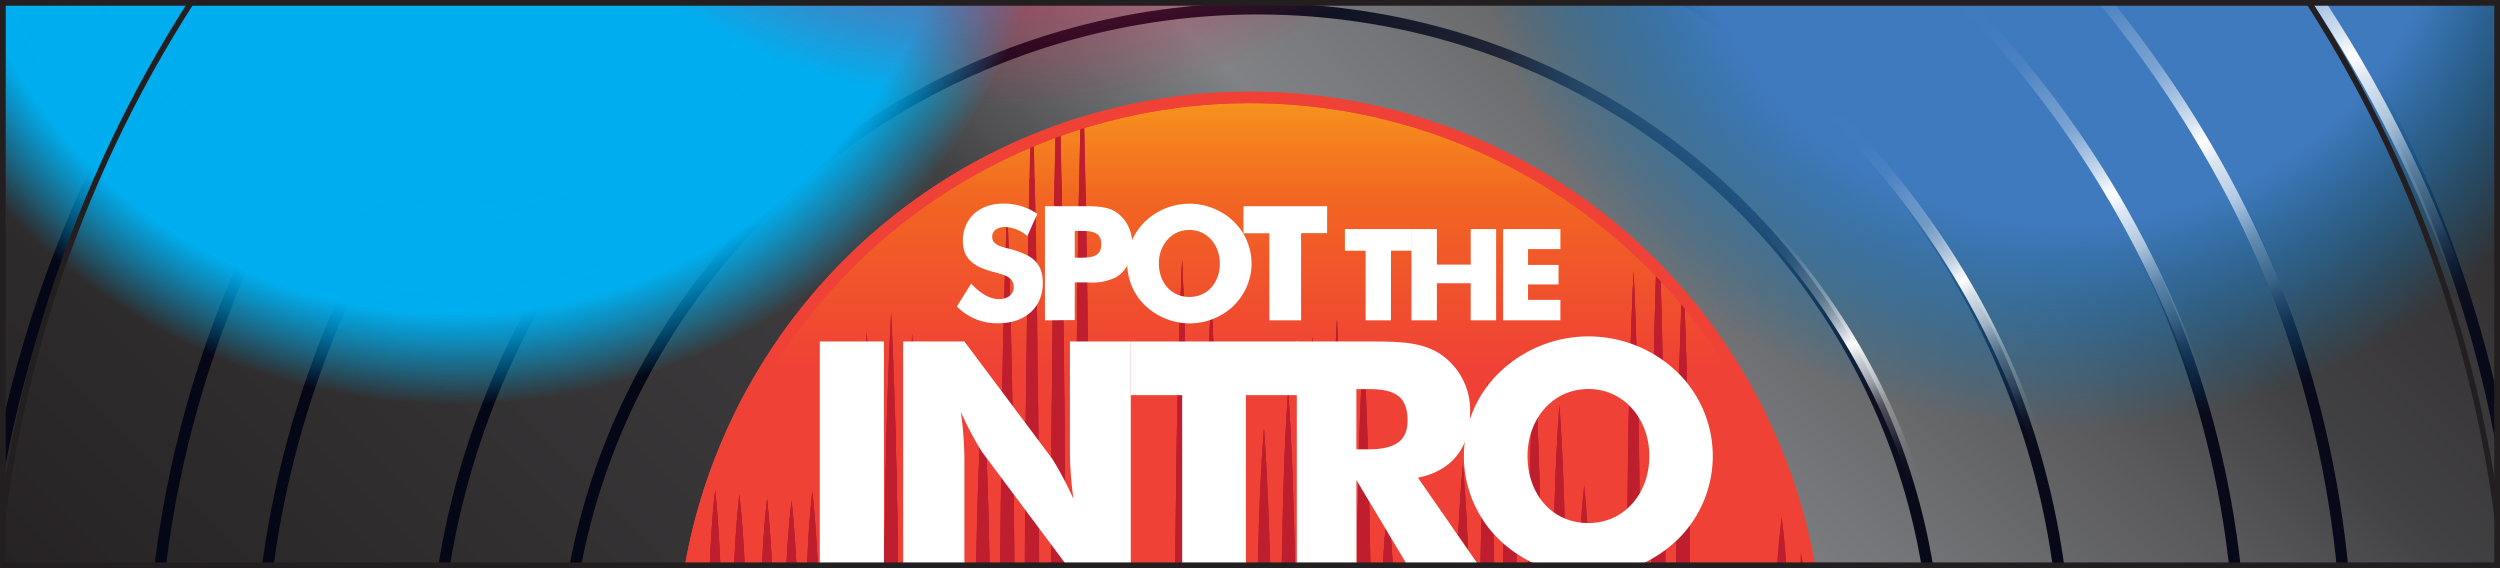
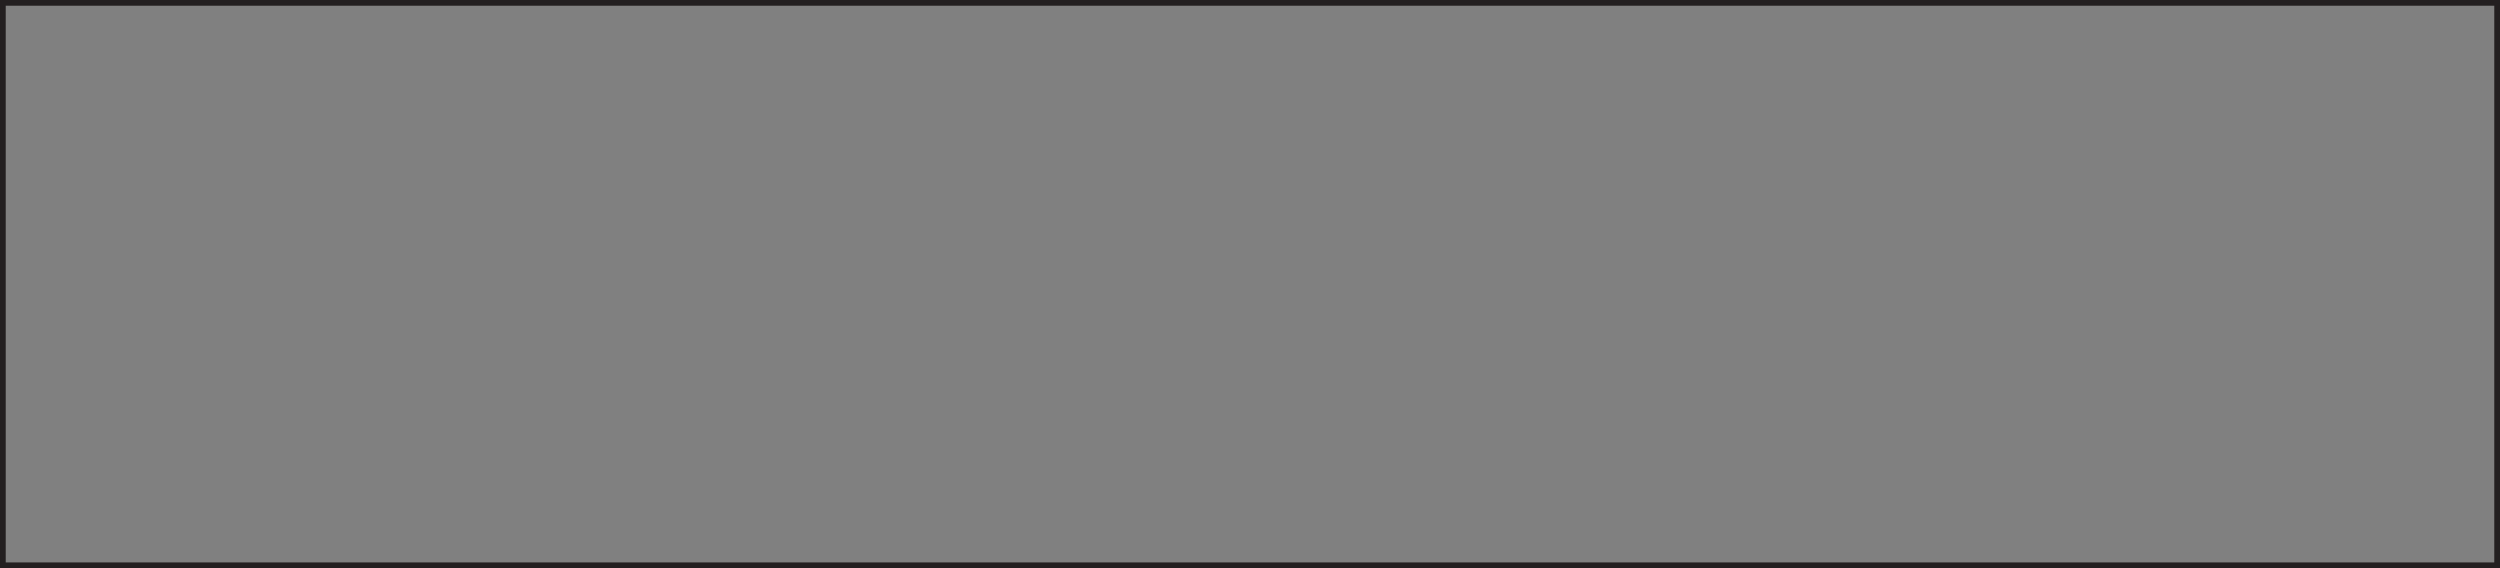
<svg xmlns="http://www.w3.org/2000/svg" xmlns:xlink="http://www.w3.org/1999/xlink" viewBox="0 0 436.54 99.21">
  <rect x="0" y="0" width="436.54" height="99.21" fill="#808080" stroke="none" />
  <defs>
    <style>.cls-1,.cls-10,.cls-11,.cls-12,.cls-13,.cls-14,.cls-15,.cls-2,.cls-21,.cls-22,.cls-23,.cls-24,.cls-25,.cls-26,.cls-30,.cls-32{fill:none;}.cls-2,.cls-27{stroke:#ef4136;}.cls-10,.cls-11,.cls-12,.cls-13,.cls-14,.cls-15,.cls-2,.cls-21,.cls-22,.cls-23,.cls-24,.cls-25,.cls-26,.cls-27,.cls-30,.cls-32{stroke-miterlimit:10;}.cls-10,.cls-11,.cls-12,.cls-13,.cls-14,.cls-15,.cls-2,.cls-21,.cls-22,.cls-23,.cls-24,.cls-25,.cls-26,.cls-27,.cls-32{stroke-width:2px;}.cls-3{fill:#be1e2d;}.cls-4{isolation:isolate;}.cls-5{clip-path:url(#clip-path);}.cls-6{clip-path:url(#clip-path-2);}.cls-7{fill:url(#linear-gradient);}.cls-8{fill:url(#linear-gradient-2);}.cls-9{fill:url(#linear-gradient-3);}.cls-10{stroke:url(#linear-gradient-4);}.cls-11{stroke:url(#linear-gradient-5);}.cls-12{stroke:url(#linear-gradient-6);}.cls-13{stroke:url(#linear-gradient-7);}.cls-14{stroke:url(#linear-gradient-8);}.cls-15{stroke:url(#linear-gradient-9);}.cls-16,.cls-19{mix-blend-mode:color;}.cls-16{fill:url(#radial-gradient);}.cls-17{opacity:0.22;fill:url(#radial-gradient-2);}.cls-18{mix-blend-mode:hue;fill:url(#radial-gradient-3);}.cls-19{opacity:0.5;}.cls-19,.cls-20{fill:url(#radial-gradient-4);}.cls-20{opacity:0.2;}.cls-21{stroke:url(#linear-gradient-10);}.cls-22{stroke:url(#linear-gradient-11);}.cls-23{stroke:url(#linear-gradient-12);}.cls-24{stroke:url(#linear-gradient-13);}.cls-25{stroke:url(#linear-gradient-14);}.cls-26{stroke:url(#linear-gradient-15);}.cls-27{fill:url(#linear-gradient-16);}.cls-28{clip-path:url(#clip-path-3);}.cls-29{clip-path:url(#clip-path-4);}.cls-30,.cls-32{stroke:#231f20;}.cls-31{fill:#fff;}</style>
    <clipPath id="clip-path">
-       <rect class="cls-1" width="436.54" height="99.21" />
-     </clipPath>
+       </clipPath>
    <clipPath id="clip-path-2" />
    <linearGradient id="linear-gradient" x1="-33.34" y1="2.93" x2="563.58" y2="2.93" gradientTransform="translate(404.39 -72.6) rotate(133.95)" gradientUnits="userSpaceOnUse">
      <stop offset="0.33" stop-color="#050616" />
      <stop offset="0.5" stop-color="#818492" />
      <stop offset="0.66" stop-color="#050616" />
    </linearGradient>
    <linearGradient id="linear-gradient-2" x1="144.87" y1="2.07" x2="383.64" y2="2.07" gradientTransform="translate(406.59 -69.17) rotate(135)" gradientUnits="userSpaceOnUse">
      <stop offset="0.33" stop-color="#050616" />
      <stop offset="0.5" stop-color="#2d3548" />
      <stop offset="0.66" stop-color="#050616" />
    </linearGradient>
    <linearGradient id="linear-gradient-3" x1="64.03" y1="201.19" x2="372.51" y2="-107.29" gradientUnits="userSpaceOnUse">
      <stop offset="0.01" stop-color="#231f20" />
      <stop offset="0.44" stop-color="#414042" />
      <stop offset="0.55" stop-color="#808285" />
      <stop offset="0.6" stop-color="#757679" />
      <stop offset="0.7" stop-color="#58585a" />
      <stop offset="0.76" stop-color="#414042" />
      <stop offset="0.97" stop-color="#231f20" />
    </linearGradient>
    <linearGradient id="linear-gradient-4" x1="133.54" y1="108.91" x2="372.93" y2="108.91" gradientTransform="translate(116.21 -137.02) rotate(45)" gradientUnits="userSpaceOnUse">
      <stop offset="0" stop-color="#050616" />
      <stop offset="0.18" stop-color="#070919" />
      <stop offset="0.3" stop-color="#0e1122" />
      <stop offset="0.4" stop-color="#1b2031" />
      <stop offset="0.5" stop-color="#2c3447" />
      <stop offset="0.5" stop-color="#2d3548" />
      <stop offset="0.57" stop-color="#242a3c" />
      <stop offset="0.72" stop-color="#131627" />
      <stop offset="0.86" stop-color="#080a1a" />
      <stop offset="1" stop-color="#050616" />
    </linearGradient>
    <linearGradient id="linear-gradient-5" x1="111.14" y1="108.91" x2="395.33" y2="108.91" xlink:href="#linear-gradient-4" />
    <linearGradient id="linear-gradient-6" x1="80.91" y1="108.91" x2="425.56" y2="108.91" xlink:href="#linear-gradient-4" />
    <linearGradient id="linear-gradient-7" x1="62.43" y1="108.91" x2="444.04" y2="108.91" xlink:href="#linear-gradient-4" />
    <linearGradient id="linear-gradient-8" x1="32.2" y1="108.91" x2="474.27" y2="108.91" xlink:href="#linear-gradient-4" />
    <linearGradient id="linear-gradient-9" x1="4.2" y1="108.91" x2="502.26" y2="108.91" xlink:href="#linear-gradient-4" />
    <radialGradient id="radial-gradient" cx="62.62" cy="-49.35" r="117.31" gradientTransform="translate(23.73 12.99) scale(0.89 0.85)" gradientUnits="userSpaceOnUse">
      <stop offset="0.84" stop-color="#00aeef" />
      <stop offset="1" stop-color="#00aeef" stop-opacity="0" />
    </radialGradient>
    <radialGradient id="radial-gradient-2" cx="62.62" cy="-49.35" r="117.31" gradientTransform="translate(23.73 12.99) scale(0.89 0.85)" gradientUnits="userSpaceOnUse">
      <stop offset="0.63" stop-color="#00aeef" />
      <stop offset="1" stop-color="#00aeef" stop-opacity="0" />
    </radialGradient>
    <radialGradient id="radial-gradient-3" cx="378.7" cy="-44.31" r="117.31" gradientTransform="translate(23.73 12.99) scale(0.89 0.85)" gradientUnits="userSpaceOnUse">
      <stop offset="0.64" stop-color="#407abe" />
      <stop offset="1" stop-color="#0080c7" stop-opacity="0" />
    </radialGradient>
    <radialGradient id="radial-gradient-4" cx="171.48" cy="-110.92" r="117.31" gradientTransform="translate(23.73 12.99) scale(0.89 0.85)" gradientUnits="userSpaceOnUse">
      <stop offset="0.63" stop-color="#ed1652" />
      <stop offset="1" stop-color="#ed174e" stop-opacity="0" />
    </radialGradient>
    <linearGradient id="linear-gradient-10" x1="154.47" y1="78.66" x2="397.67" y2="78.66" gradientTransform="translate(368.65 -127.18) rotate(105.03)" gradientUnits="userSpaceOnUse">
      <stop offset="0.37" stop-color="#fff" stop-opacity="0" />
      <stop offset="0.4" stop-color="#fff" stop-opacity="0.01" />
      <stop offset="0.42" stop-color="#fff" stop-opacity="0.05" />
      <stop offset="0.43" stop-color="#fff" stop-opacity="0.11" />
      <stop offset="0.44" stop-color="#fff" stop-opacity="0.19" />
      <stop offset="0.46" stop-color="#fff" stop-opacity="0.3" />
      <stop offset="0.47" stop-color="#fff" stop-opacity="0.44" />
      <stop offset="0.48" stop-color="#fff" stop-opacity="0.6" />
      <stop offset="0.49" stop-color="#fff" stop-opacity="0.78" />
      <stop offset="0.5" stop-color="#fff" stop-opacity="0.99" />
      <stop offset="0.5" stop-color="#fff" />
      <stop offset="0.51" stop-color="#fff" stop-opacity="0.82" />
      <stop offset="0.53" stop-color="#fff" stop-opacity="0.6" />
      <stop offset="0.54" stop-color="#fff" stop-opacity="0.42" />
      <stop offset="0.55" stop-color="#fff" stop-opacity="0.27" />
      <stop offset="0.57" stop-color="#fff" stop-opacity="0.15" />
      <stop offset="0.58" stop-color="#fff" stop-opacity="0.07" />
      <stop offset="0.59" stop-color="#fff" stop-opacity="0.02" />
      <stop offset="0.61" stop-color="#fff" stop-opacity="0" />
    </linearGradient>
    <linearGradient id="linear-gradient-11" x1="131.71" y1="78.66" x2="420.42" y2="78.66" xlink:href="#linear-gradient-10" />
    <linearGradient id="linear-gradient-12" x1="100.99" y1="78.66" x2="451.14" y2="78.66" xlink:href="#linear-gradient-10" />
    <linearGradient id="linear-gradient-13" x1="82.22" y1="78.66" x2="469.91" y2="78.66" xlink:href="#linear-gradient-10" />
    <linearGradient id="linear-gradient-14" x1="51.5" y1="78.66" x2="500.63" y2="78.66" xlink:href="#linear-gradient-10" />
    <linearGradient id="linear-gradient-15" x1="23.06" y1="78.66" x2="529.07" y2="78.66" xlink:href="#linear-gradient-10" />
    <linearGradient id="linear-gradient-16" x1="218.27" y1="215.43" x2="218.27" y2="17.01" gradientUnits="userSpaceOnUse">
      <stop offset="0.01" stop-color="#f9ed32" />
      <stop offset="0.44" stop-color="#fbb040" />
      <stop offset="0.55" stop-color="#ef4136" />
      <stop offset="0.76" stop-color="#ef4136" />
      <stop offset="0.91" stop-color="#f26522" />
      <stop offset="1" stop-color="#f7941d" />
    </linearGradient>
    <clipPath id="clip-path-3">
      <circle class="cls-2" cx="218.27" cy="116.22" r="99.21" />
    </clipPath>
    <clipPath id="clip-path-4">
      <path class="cls-3" d="M178.91,116.22l.07-25.5c.08-8.5.1-17,.22-25.5.2-17,.49-34,1-51,.56,17,.85,34,1,51,.13,8.5.15,17,.22,25.5l.07,25.5m-4.31,0q0-20-.3-40c-.19-13.35-.48-26.7-1-40.05-.55,13.35-.84,26.7-1,40.05s-.29,26.7-.3,40.05m-1.65,0q0-12.28-.28-24.56c-.21-8.19-.49-16.37-1-24.56-.56,8.19-.84,16.37-1.05,24.56s-.28,16.37-.28,24.56m-1.65,0q0-6-.29-12.1c-.21-4-.49-8.07-1.05-12.1-.55,4-.83,8.06-1,12.1s-.29,8.07-.29,12.1m24.25,0-.07-26.57c-.08-8.86-.1-17.71-.22-26.57-.2-17.71-.49-35.43-1-53.14-.56,17.71-.85,35.43-1,53.14-.13,8.86-.15,17.71-.23,26.57l-.07,26.57m-1.65,0-.07-27.72c-.07-9.24-.1-18.48-.22-27.72-.2-18.48-.49-37-1-55.45-.55,18.49-.84,37-1,55.45-.12,9.24-.15,18.48-.22,27.72l-.07,27.72m24.24,0q0-17.7-.29-35.41c-.19-11.8-.48-23.6-1-35.4-.55,11.8-.84,23.6-1,35.4s-.29,23.61-.29,35.41m-1.65,0c0-2.73-.09-5.46-.29-8.2a67.42,67.42,0,0,0-1-8.19,65.53,65.53,0,0,0-1.05,8.19c-.19,2.74-.28,5.47-.29,8.2m-1.65,0q0-3.28-.28-6.57a42.76,42.76,0,0,0-1.05-6.57,42.76,42.76,0,0,0-1,6.57c-.19,2.19-.29,4.38-.28,6.57m-1.66,0q0-11.43-.28-22.87c-.21-7.62-.5-15.24-1.05-22.87-.55,7.63-.84,15.25-1,22.87s-.29,15.25-.29,22.87m-44.82,0q0-10.38-.28-20.76c-.21-6.92-.49-13.84-1-20.76-.55,6.92-.84,13.84-1.05,20.76s-.28,13.84-.28,20.76Zm-4.31,0q0-7.62-.29-15.23c-.21-5.08-.49-10.16-1.05-15.23-.55,5.07-.83,10.15-1,15.23s-.29,10.15-.29,15.23m24.25,0c0-3.5-.09-7-.29-10.5s-.49-7-1-10.51a104.17,104.17,0,0,0-1,10.51c-.2,3.5-.29,7-.29,10.5m-1.65,0c0-9.68-.08-19.37-.29-29s-.49-19.37-1-29.06c-.55,9.69-.84,19.37-1,29.06s-.29,19.37-.29,29.05m-27.55,0q0-7.47-.29-15c-.2-5-.49-10-1.05-15-.55,5-.84,10-1,15s-.29,10-.29,15m-1.65,0q0-7.74-.29-15.49c-.2-5.17-.49-10.33-1-15.5-.55,5.17-.84,10.33-1,15.5s-.28,10.33-.28,15.49m-1.66,0q0-8.11-.28-16.23c-.21-5.42-.49-10.83-1-16.24-.55,5.41-.84,10.82-1,16.24s-.28,10.82-.28,16.23m-1.65,0q0-8.58-.29-17.17c-.21-5.73-.49-11.45-1.05-17.18-.55,5.73-.83,11.45-1,17.18s-.29,11.45-.29,17.17m102,0q0-10.35-.29-20.69c-.2-6.9-.49-13.79-1-20.69-.56,6.9-.85,13.79-1.05,20.69s-.29,13.79-.29,20.69m-1.65,0c0-10.83-.08-21.67-.3-32.5s-.48-21.67-1-32.51c-.55,10.84-.84,21.67-1,32.51s-.29,21.67-.29,32.5m-70.72,0q0-7.25-.28-14.48c-.21-4.83-.5-9.66-1-14.48-.56,4.82-.85,9.65-1.05,14.48s-.29,9.65-.28,14.48m-1.66,0q0-7.31-.29-14.62c-.2-4.87-.49-9.74-1-14.61-.55,4.87-.84,9.74-1,14.61s-.29,9.75-.29,14.62m24.25,0c0-10.31-.09-20.61-.3-30.92s-.48-20.61-1-30.92c-.55,10.31-.84,20.62-1,30.92s-.29,20.61-.29,30.92m-1.65,0c0-9.75-.09-19.49-.3-29.24s-.48-19.49-1-29.24c-.55,9.75-.84,19.5-1,29.24s-.29,19.49-.29,29.24m136.47,0q0-17.27-.29-34.52c-.2-11.51-.48-23-1-34.52-.55,11.51-.84,23-1,34.52s-.29,23-.29,34.52Zm-4.31,0c0-3.49-.1-7-.29-10.46s-.49-7-1.05-10.46c-.55,3.49-.83,7-1,10.46s-.29,7-.29,10.46Zm12.95,0c0-11.6-.09-23.2-.3-34.8s-.48-23.2-1-34.8c-.55,11.6-.84,23.2-1,34.8s-.29,23.2-.29,34.8Zm-4.32,0q0-19.86-.3-39.73c-.19-13.25-.48-26.49-1-39.74-.55,13.25-.84,26.49-1,39.74s-.29,26.49-.3,39.73Zm-12.95,0q0-7.91-.29-15.81c-.2-5.27-.49-10.54-1-15.81-.56,5.27-.85,10.54-1,15.81s-.29,10.54-.28,15.81Zm-4.32,0q0-11.4-.29-22.81c-.2-7.6-.49-15.2-1-22.81-.55,7.61-.84,15.21-1,22.81s-.29,15.21-.29,22.81Zm30.22,0a51.22,51.22,0,0,0-.29-5.53,29.9,29.9,0,0,0-1-5.53,30.78,30.78,0,0,0-1.05,5.53,51.22,51.22,0,0,0-.29,5.53Zm-4.32,0c0-2.26-.09-4.52-.29-6.78a44.27,44.27,0,0,0-1-6.79,44.27,44.27,0,0,0-1,6.79c-.2,2.26-.29,4.52-.29,6.78Zm21.07,0q0-11.94-.28-23.87c-.21-8-.49-15.92-1.05-23.88-.55,8-.84,15.92-1.05,23.88s-.28,15.91-.28,23.87Zm-3.8,0q0-9.23-.29-18.44c-.21-6.14-.49-12.29-1-18.43-.56,6.14-.84,12.29-1.05,18.43s-.28,12.29-.29,18.44Zm-4.32,0q0-6.51-.28-13c-.21-4.34-.49-8.68-1.05-13-.56,4.33-.84,8.67-1.05,13s-.28,8.67-.28,13Zm-4.31,0c0-2.84-.1-5.68-.29-8.53a70.78,70.78,0,0,0-1.05-8.52,72.83,72.83,0,0,0-1,8.52c-.2,2.85-.29,5.69-.29,8.53Zm-38.85,0q0-13-.29-26.07c-.2-8.69-.49-17.39-1.05-26.08-.55,8.69-.84,17.39-1,26.08s-.29,17.38-.29,26.07Zm-4.32,0q0-13.38-.29-26.77c-.2-8.93-.49-17.85-1-26.78-.55,8.93-.84,17.85-1.05,26.78s-.28,17.85-.28,26.77Zm-30.22,0q0-15.15-.29-30.31c-.19-10.11-.48-20.21-1-30.32-.55,10.11-.84,20.21-1,30.32s-.29,20.21-.29,30.31m-1.65,0c0-9.6-.09-19.19-.3-28.79s-.48-19.19-1-28.78c-.56,9.59-.84,19.19-1,28.78s-.29,19.19-.3,28.79m-1.65,0q0-12.07-.28-24.15c-.21-8-.5-16.09-1.05-24.14-.56,8-.84,16.1-1,24.14s-.29,16.1-.28,24.15m-1.66,0q0-10.38-.28-20.76c-.21-6.92-.5-13.84-1-20.76-.55,6.92-.84,13.84-1,20.76s-.29,13.84-.29,20.76m24.25,0q0-7-.29-13.94c-.2-4.65-.49-9.29-1.05-13.94-.55,4.65-.84,9.29-1,13.94s-.29,9.29-.29,13.94m-1.65,0c0-9.4-.08-18.8-.3-28.2s-.48-18.8-1-28.2c-.55,9.4-.84,18.8-1,28.2s-.29,18.8-.29,28.2m24.24,0q0-12.39-.28-24.79c-.21-8.26-.49-16.53-1.05-24.79-.55,8.26-.84,16.53-1.05,24.79s-.28,16.53-.28,24.79Zm-4.31,0q0-8.77-.29-17.56c-.21-5.86-.49-11.71-1-17.57-.55,5.86-.83,11.71-1,17.57s-.29,11.71-.29,17.56Zm-4.32,0c0-3.64-.09-7.29-.28-10.93s-.5-7.29-1.05-10.93c-.56,3.64-.84,7.28-1.05,10.93s-.29,7.29-.28,10.93m-1.66,0c0-3.27-.09-6.55-.28-9.82a93.67,93.67,0,0,0-1-9.83,93.64,93.64,0,0,0-1,9.83c-.2,3.27-.29,6.55-.29,9.82" />
    </clipPath>
  </defs>
  <g class="cls-4">
    <g id="Layer_1" data-name="Layer 1">
      <g class="cls-5">
        <g class="cls-6">
          <circle class="cls-7" cx="218.27" cy="116.22" r="298.46" />
          <circle class="cls-8" cx="218.27" cy="116.22" r="119.38" />
        </g>
        <rect class="cls-9" x="-15.17" y="-28.09" width="466.87" height="150.08" />
        <ellipse class="cls-10" cx="218.27" cy="119.06" rx="120.02" ry="117.35" transform="translate(-23.38 60.55) rotate(-15)" />
        <ellipse class="cls-11" cx="218.27" cy="119.06" rx="142.67" ry="139.5" transform="translate(-23.38 60.55) rotate(-15)" />
        <ellipse class="cls-12" cx="218.27" cy="119.06" rx="173.24" ry="169.39" transform="translate(-23.38 60.55) rotate(-15)" />
        <ellipse class="cls-13" cx="218.27" cy="119.06" rx="191.93" ry="187.66" transform="translate(-23.38 60.55) rotate(-15)" />
        <ellipse class="cls-14" cx="218.27" cy="119.06" rx="222.5" ry="217.55" transform="translate(-23.38 60.55) rotate(-15)" />
        <ellipse class="cls-15" cx="218.27" cy="119.06" rx="250.8" ry="245.23" transform="translate(-23.38 60.55) rotate(-15)" />
        <ellipse class="cls-16" cx="79.54" cy="-28.88" rx="104.55" ry="99.54" />
        <ellipse class="cls-17" cx="79.54" cy="-28.88" rx="104.55" ry="99.54" />
        <ellipse class="cls-18" cx="361.25" cy="-24.61" rx="104.55" ry="99.54" />
        <ellipse class="cls-19" cx="176.57" cy="-81.13" rx="104.55" ry="99.54" />
        <ellipse class="cls-20" cx="176.57" cy="-81.13" rx="104.55" ry="99.54" />
        <ellipse class="cls-21" cx="221.1" cy="119.06" rx="117.9" ry="120.79" transform="translate(-19.39 191.33) rotate(-45.03)" />
        <ellipse class="cls-22" cx="221.1" cy="119.06" rx="140.15" ry="143.58" transform="translate(-19.39 191.33) rotate(-45.03)" />
        <ellipse class="cls-23" cx="221.1" cy="119.06" rx="170.18" ry="174.35" transform="translate(-19.39 191.33) rotate(-45.03)" />
        <ellipse class="cls-24" cx="221.1" cy="119.06" rx="188.53" ry="193.15" transform="translate(-19.39 191.33) rotate(-45.03)" />
        <ellipse class="cls-25" cx="221.1" cy="119.06" rx="218.56" ry="223.92" transform="translate(-19.39 191.33) rotate(-45.03)" />
        <ellipse class="cls-26" cx="221.1" cy="119.06" rx="246.37" ry="252.41" transform="translate(-19.39 191.33) rotate(-45.03)" />
        <circle class="cls-27" cx="218.27" cy="116.22" r="99.21" />
        <g class="cls-28">
          <path class="cls-3" d="M178.91,116.22l.07-25.5c.08-8.5.1-17,.22-25.5.2-17,.49-34,1-51,.56,17,.85,34,1,51,.13,8.5.15,17,.22,25.5l.07,25.5m-4.31,0q0-20-.3-40c-.19-13.35-.48-26.7-1-40.05-.55,13.35-.84,26.7-1,40.05s-.29,26.7-.3,40.05m-1.65,0q0-12.28-.28-24.56c-.21-8.19-.49-16.37-1-24.56-.56,8.19-.84,16.37-1.05,24.56s-.28,16.37-.28,24.56m-1.65,0q0-6-.29-12.1c-.21-4-.49-8.07-1.05-12.1-.55,4-.83,8.06-1,12.1s-.29,8.07-.29,12.1m24.25,0-.07-26.57c-.08-8.86-.1-17.71-.22-26.57-.2-17.71-.49-35.43-1-53.14-.56,17.71-.85,35.43-1,53.14-.13,8.86-.15,17.71-.23,26.57l-.07,26.57m-1.65,0-.07-27.72c-.07-9.24-.1-18.48-.22-27.72-.2-18.48-.49-37-1-55.45-.55,18.49-.84,37-1,55.45-.12,9.24-.15,18.48-.22,27.72l-.07,27.72m24.24,0q0-17.7-.29-35.41c-.19-11.8-.48-23.6-1-35.4-.55,11.8-.84,23.6-1,35.4s-.29,23.61-.29,35.41m-1.65,0c0-2.73-.09-5.46-.29-8.2a67.42,67.42,0,0,0-1-8.19,65.53,65.53,0,0,0-1.05,8.19c-.19,2.74-.28,5.47-.29,8.2m-1.65,0q0-3.28-.28-6.57a42.76,42.76,0,0,0-1.05-6.57,42.76,42.76,0,0,0-1,6.57c-.19,2.19-.29,4.38-.28,6.57m-1.66,0q0-11.43-.28-22.87c-.21-7.62-.5-15.24-1.05-22.87-.55,7.63-.84,15.25-1,22.87s-.29,15.25-.29,22.87m-44.82,0q0-10.38-.28-20.76c-.21-6.92-.49-13.84-1-20.76-.55,6.92-.84,13.84-1.05,20.76s-.28,13.84-.28,20.76Zm-4.31,0q0-7.62-.29-15.23c-.21-5.08-.49-10.16-1.05-15.23-.55,5.07-.83,10.15-1,15.23s-.29,10.15-.29,15.23m24.25,0c0-3.5-.09-7-.29-10.5s-.49-7-1-10.51a104.17,104.17,0,0,0-1,10.51c-.2,3.5-.29,7-.29,10.5m-1.65,0c0-9.68-.08-19.37-.29-29s-.49-19.37-1-29.06c-.55,9.69-.84,19.37-1,29.06s-.29,19.37-.29,29.05m-27.55,0q0-7.47-.29-15c-.2-5-.49-10-1.05-15-.55,5-.84,10-1,15s-.29,10-.29,15m-1.65,0q0-7.74-.29-15.49c-.2-5.17-.49-10.33-1-15.5-.55,5.17-.84,10.33-1,15.5s-.28,10.33-.28,15.49m-1.66,0q0-8.11-.28-16.23c-.21-5.42-.49-10.83-1-16.24-.55,5.41-.84,10.82-1,16.24s-.28,10.82-.28,16.23m-1.65,0q0-8.58-.29-17.17c-.21-5.73-.49-11.45-1.05-17.18-.55,5.73-.83,11.45-1,17.18s-.29,11.45-.29,17.17m102,0q0-10.35-.29-20.69c-.2-6.9-.49-13.79-1-20.69-.56,6.9-.85,13.79-1.05,20.69s-.29,13.79-.29,20.69m-1.65,0c0-10.83-.08-21.67-.3-32.5s-.48-21.67-1-32.51c-.55,10.84-.84,21.67-1,32.51s-.29,21.67-.29,32.5m-70.72,0q0-7.25-.28-14.48c-.21-4.83-.5-9.66-1-14.48-.56,4.82-.85,9.65-1.05,14.48s-.29,9.65-.28,14.48m-1.66,0q0-7.31-.29-14.62c-.2-4.87-.49-9.74-1-14.61-.55,4.87-.84,9.74-1,14.61s-.29,9.75-.29,14.62m24.25,0c0-10.31-.09-20.61-.3-30.92s-.48-20.61-1-30.92c-.55,10.31-.84,20.62-1,30.92s-.29,20.61-.29,30.92m-1.65,0c0-9.75-.09-19.49-.3-29.24s-.48-19.49-1-29.24c-.55,9.75-.84,19.5-1,29.24s-.29,19.49-.29,29.24m136.47,0q0-17.27-.29-34.52c-.2-11.51-.48-23-1-34.52-.55,11.51-.84,23-1,34.52s-.29,23-.29,34.52Zm-4.31,0c0-3.49-.1-7-.29-10.46s-.49-7-1.05-10.46c-.55,3.49-.83,7-1,10.46s-.29,7-.29,10.46Zm12.95,0c0-11.6-.09-23.2-.3-34.8s-.48-23.2-1-34.8c-.55,11.6-.84,23.2-1,34.8s-.29,23.2-.29,34.8Zm-4.32,0q0-19.86-.3-39.73c-.19-13.25-.48-26.49-1-39.74-.55,13.25-.84,26.49-1,39.74s-.29,26.49-.3,39.73Zm-12.95,0q0-7.91-.29-15.81c-.2-5.27-.49-10.54-1-15.81-.56,5.27-.85,10.54-1,15.81s-.29,10.54-.28,15.81Zm-4.32,0q0-11.4-.29-22.81c-.2-7.6-.49-15.2-1-22.81-.55,7.61-.84,15.21-1,22.81s-.29,15.21-.29,22.81Zm30.22,0a51.22,51.22,0,0,0-.29-5.53,29.9,29.9,0,0,0-1-5.53,30.78,30.78,0,0,0-1.05,5.53,51.22,51.22,0,0,0-.29,5.53Zm-4.32,0c0-2.26-.09-4.52-.29-6.78a44.27,44.27,0,0,0-1-6.79,44.27,44.27,0,0,0-1,6.79c-.2,2.26-.29,4.52-.29,6.78Zm21.07,0q0-11.94-.28-23.87c-.21-8-.49-15.92-1.05-23.88-.55,8-.84,15.92-1.05,23.88s-.28,15.91-.28,23.87Zm-3.8,0q0-9.23-.29-18.44c-.21-6.14-.49-12.29-1-18.43-.56,6.14-.84,12.29-1.05,18.43s-.28,12.29-.29,18.44Zm-4.32,0q0-6.51-.28-13c-.21-4.34-.49-8.68-1.05-13-.56,4.33-.84,8.67-1.05,13s-.28,8.67-.28,13Zm-4.31,0c0-2.84-.1-5.68-.29-8.53a70.78,70.78,0,0,0-1.05-8.52,72.83,72.83,0,0,0-1,8.52c-.2,2.85-.29,5.69-.29,8.53Zm-38.85,0q0-13-.29-26.07c-.2-8.69-.49-17.39-1.05-26.08-.55,8.69-.84,17.39-1,26.08s-.29,17.38-.29,26.07Zm-4.32,0q0-13.38-.29-26.77c-.2-8.93-.49-17.85-1-26.78-.55,8.93-.84,17.85-1.05,26.78s-.28,17.85-.28,26.77Zm-30.22,0q0-15.15-.29-30.31c-.19-10.11-.48-20.21-1-30.32-.55,10.11-.84,20.21-1,30.32s-.29,20.21-.29,30.31m-1.65,0c0-9.6-.09-19.19-.3-28.79s-.48-19.19-1-28.78c-.56,9.59-.84,19.19-1,28.78s-.29,19.19-.3,28.79m-1.65,0q0-12.07-.28-24.15c-.21-8-.5-16.09-1.05-24.14-.56,8-.84,16.1-1,24.14s-.29,16.1-.28,24.15m-1.66,0q0-10.38-.28-20.76c-.21-6.92-.5-13.84-1-20.76-.55,6.92-.84,13.84-1,20.76s-.29,13.84-.29,20.76m24.25,0q0-7-.29-13.94c-.2-4.65-.49-9.29-1.05-13.94-.55,4.65-.84,9.29-1,13.94s-.29,9.29-.29,13.94m-1.65,0c0-9.4-.08-18.8-.3-28.2s-.48-18.8-1-28.2c-.55,9.4-.84,18.8-1,28.2s-.29,18.8-.29,28.2m24.24,0q0-12.39-.28-24.79c-.21-8.26-.49-16.53-1.05-24.79-.55,8.26-.84,16.53-1.05,24.79s-.28,16.53-.28,24.79Zm-4.31,0q0-8.77-.29-17.56c-.21-5.86-.49-11.71-1-17.57-.55,5.86-.83,11.71-1,17.57s-.29,11.71-.29,17.56Zm-4.32,0c0-3.64-.09-7.29-.28-10.93s-.5-7.29-1.05-10.93c-.56,3.64-.84,7.28-1.05,10.93s-.29,7.29-.28,10.93m-1.66,0c0-3.27-.09-6.55-.28-9.82a93.67,93.67,0,0,0-1-9.83,93.64,93.64,0,0,0-1,9.83c-.2,3.27-.29,6.55-.29,9.82" />
          <g class="cls-29">
            <ellipse class="cls-3" cx="131.29" cy="107.74" rx="50.72" ry="40.02" />
            <ellipse class="cls-3" cx="181.07" cy="58.05" rx="34.06" ry="26.87" />
            <ellipse class="cls-3" cx="185.09" cy="96.01" rx="34.06" ry="26.87" />
            <ellipse class="cls-3" cx="246.77" cy="114.93" rx="34.06" ry="26.87" />
-             <ellipse class="cls-3" cx="306.2" cy="109.06" rx="34.06" ry="26.87" />
            <ellipse class="cls-3" cx="273.43" cy="81.27" rx="34.06" ry="74.22" />
            <ellipse class="cls-3" cx="130.12" cy="89.55" rx="34.06" ry="26.87" />
            <ellipse class="cls-3" cx="215.33" cy="54.84" rx="34.06" ry="83.58" />
            <ellipse class="cls-3" cx="249.99" cy="48.14" rx="50.72" ry="40.02" />
          </g>
        </g>
        <circle class="cls-2" cx="218.27" cy="116.22" r="99.21" />
        <circle class="cls-30" cx="218.27" cy="119.06" r="219.69" />
        <path class="cls-31" d="M174.47,52.23c1.54,0,2.54-.89,2.54-2.06,0-1.59-1.11-2.06-3.42-2.65-3.66-.94-5.46-2.39-5.46-5.51,0-3.71,2.76-6.46,7-6.46a10.43,10.43,0,0,1,6,1.78l-1.74,3.9a6.22,6.22,0,0,0-3.89-1.59c-1.37,0-2.25.72-2.25,1.67,0,1.42,1.39,1.73,3.24,2.2,3.61,1,5.6,2.26,5.6,5.94,0,4.15-3,7-7.79,7a9.83,9.83,0,0,1-7.22-2.93l2.5-4C171.26,51.31,172.85,52.23,174.47,52.23Z" />
        <path class="cls-31" d="M182.46,55.94V36h6.2c2.56,0,4.58,0,6.17,1a6.49,6.49,0,0,1,2.84,5.74c0,2.65-1,4.62-2.81,5.68a9.3,9.3,0,0,1-4.86.89h-2.33v6.58ZM188.72,45c2.36,0,3.58-.45,3.58-2.37s-1.28-2.31-3.53-2.31h-1.1V45Z" />
        <path class="cls-31" d="M215.41,53.4a11.18,11.18,0,0,1-7.7,3.07,11.34,11.34,0,0,1-6.91-2.4A10.17,10.17,0,0,1,200,38.64a11.17,11.17,0,0,1,15.38,0,10.2,10.2,0,0,1,0,14.76ZM213,46c0-3.23-2.22-5.85-5.32-5.85s-5.32,2.59-5.32,5.85,2.08,5.85,5.32,5.85S213,49.28,213,46Z" />
-         <path class="cls-31" d="M221.65,40.73h-4.52V36h14.61v4.71h-4.55V55.94h-5.54Z" />
        <path class="cls-31" d="M238.46,43.78h-3.62V40h11.69v3.77h-3.64V55.94h-4.43Z" />
        <path class="cls-31" d="M246.46,40h4.44V46.2h5.91V40h4.44V55.94h-4.44V49.46H250.9v6.48h-4.44Z" />
        <path class="cls-31" d="M262.47,40h10v3.5h-5.65v2.76h5.33v3.41h-5.33v2.69h5.65v3.57h-10Z" />
        <path class="cls-31" d="M143.15,59.63h11.2V99.46h-11.2Z" />
        <path class="cls-31" d="M157.7,59.63h10.7l15.35,20.5a59,59,0,0,1,3.69,7,66.23,66.23,0,0,1-.62-7.86V59.63h10.63V99.46H186.82L171.47,78.9a54.85,54.85,0,0,1-3.7-7,64.45,64.45,0,0,1,.63,7.85V99.46H157.7Z" />
        <path class="cls-31" d="M206.43,69h-9V59.63h29.23V69h-9.1V99.46H206.43Z" />
        <path class="cls-31" d="M226.44,59.63h12.29c5.63,0,10,0,13.42,2.67a11.75,11.75,0,0,1,4.55,9.75c0,6.19-3.19,10.14-9.1,11.37l11.09,16H246.18l-9.33-15.6v15.6H226.44ZM238.9,78.46c4.66,0,6.88-1.45,6.88-5,0-4.18-2.11-5.51-6.71-5.51h-2.22V78.46Z" />
        <path class="cls-31" d="M292.74,94.39a22.37,22.37,0,0,1-15.41,6.13,22.69,22.69,0,0,1-13.81-4.79A20.31,20.31,0,0,1,262,64.87a22.36,22.36,0,0,1,30.76,0,20.4,20.4,0,0,1,0,29.52ZM288,79.63c0-6.46-4.44-11.7-10.64-11.7s-10.63,5.18-10.63,11.7,4.15,11.7,10.63,11.7C283.65,91.33,288,86.15,288,79.63Z" />
      </g>
      <rect class="cls-32" width="436.54" height="99.21" />
    </g>
  </g>
</svg>